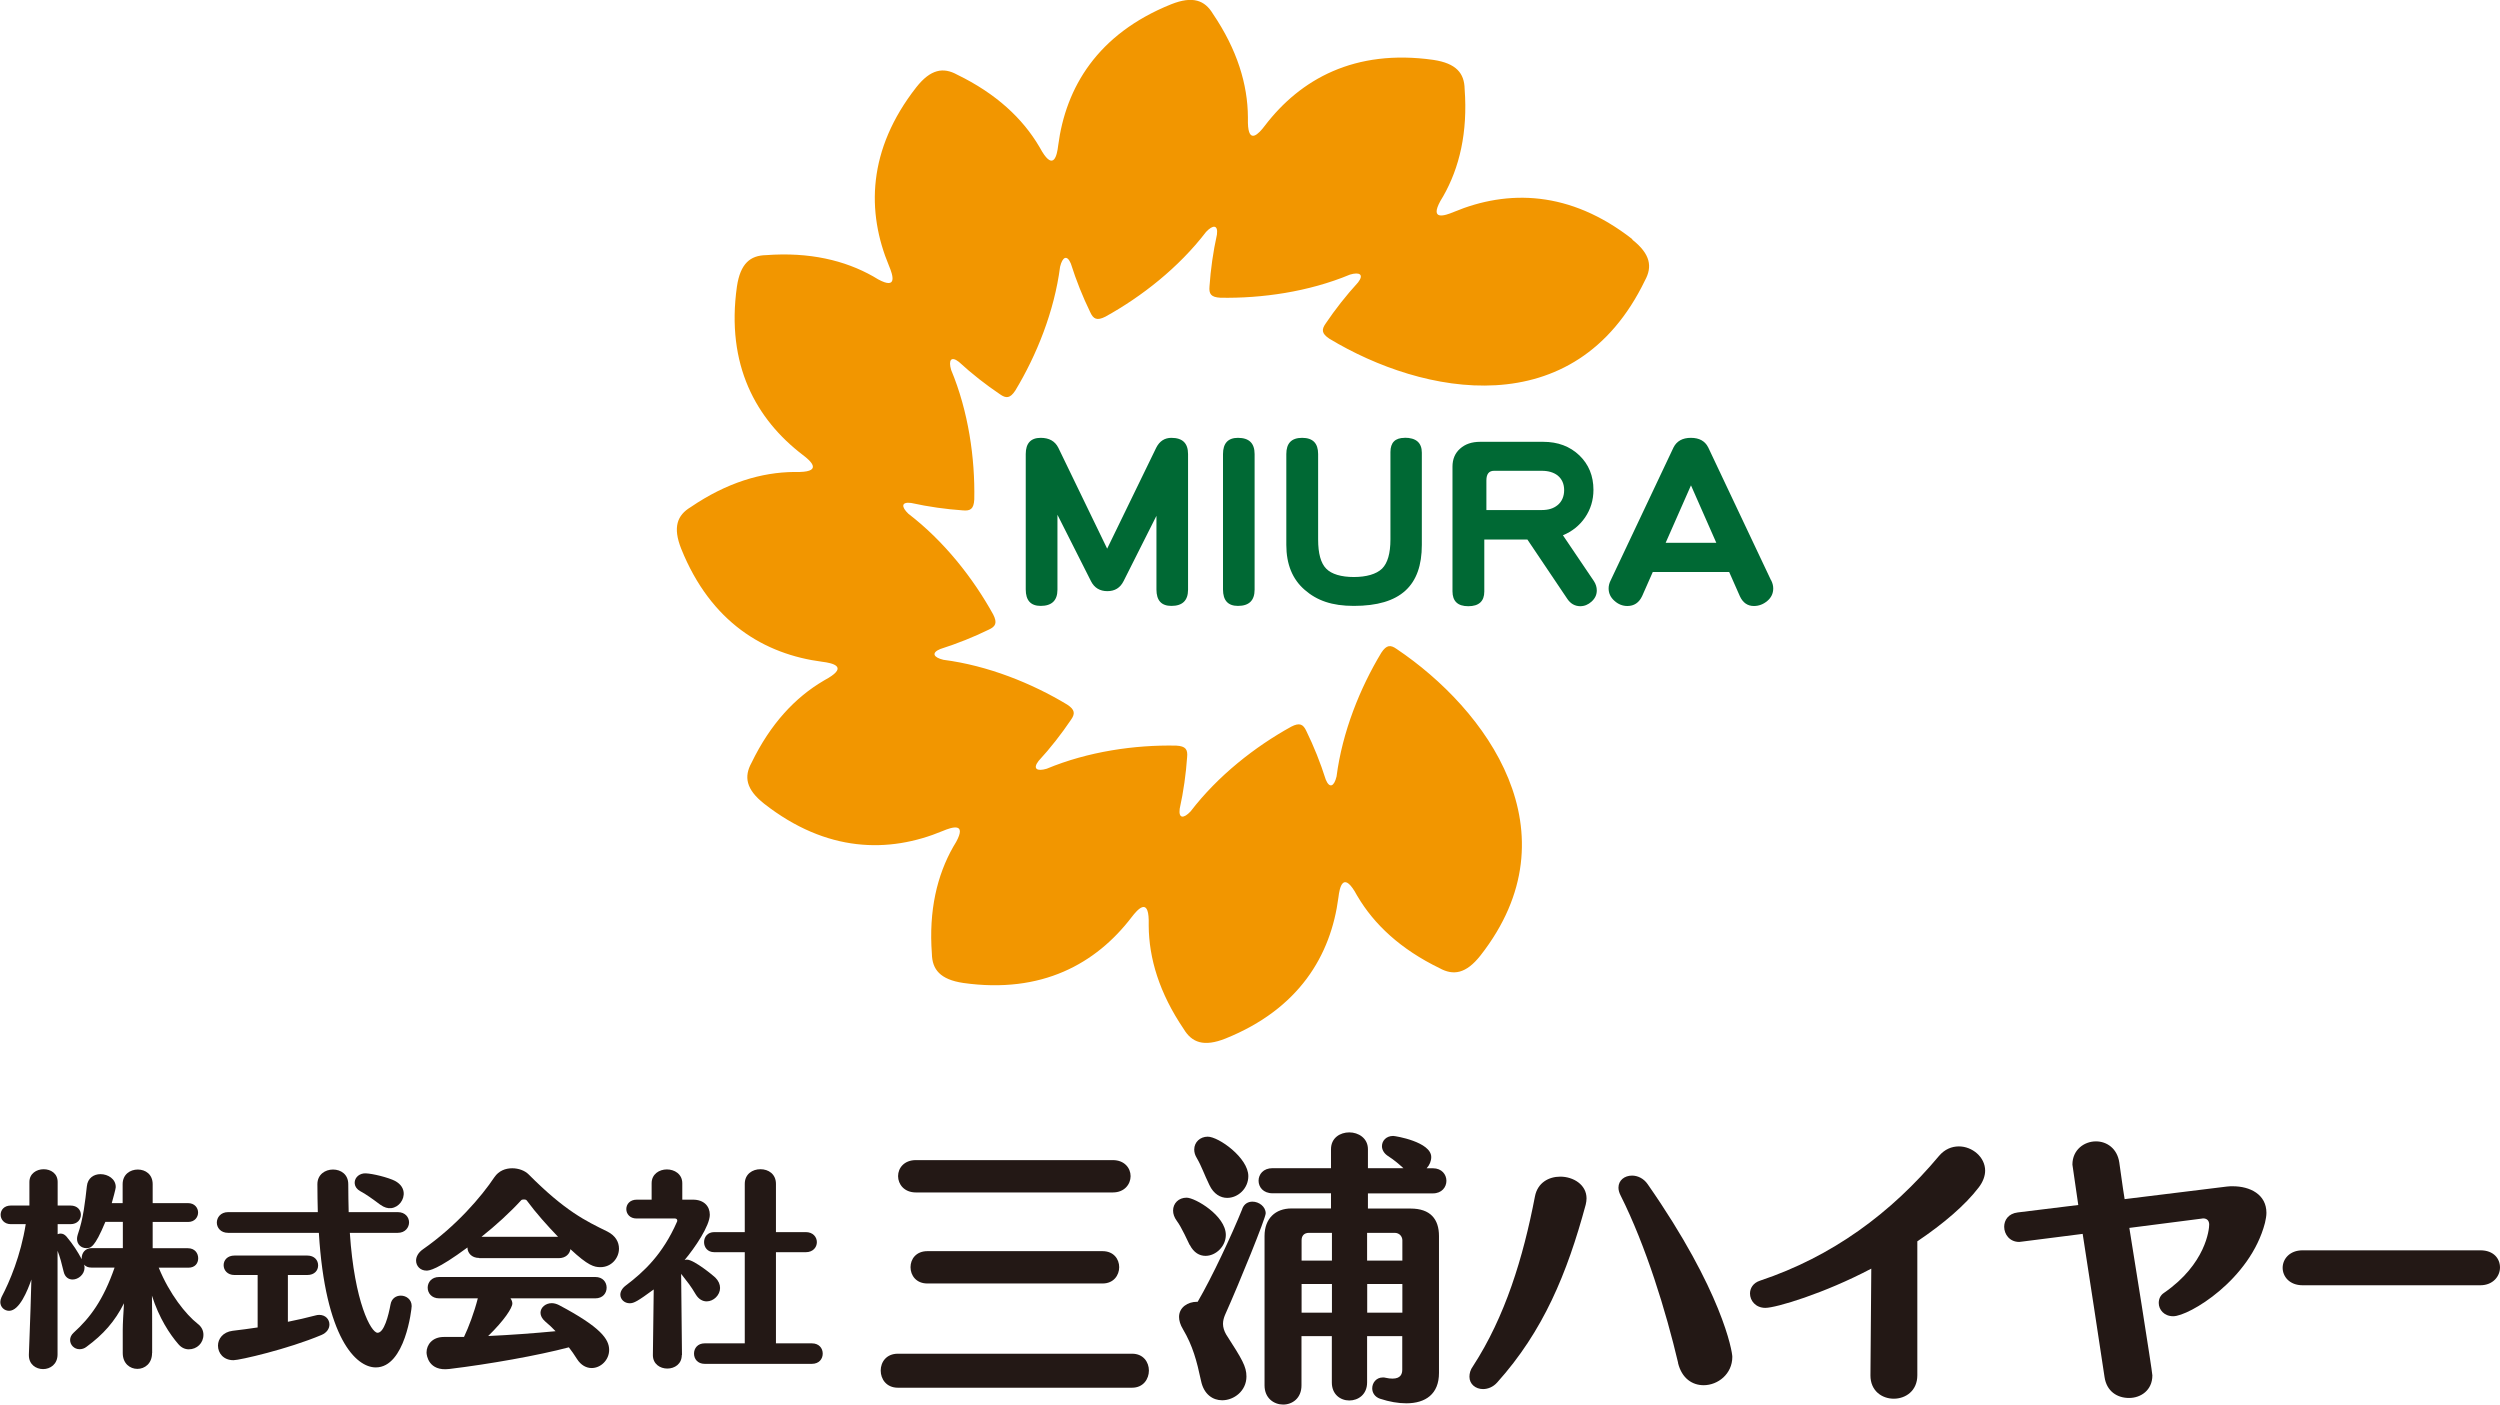
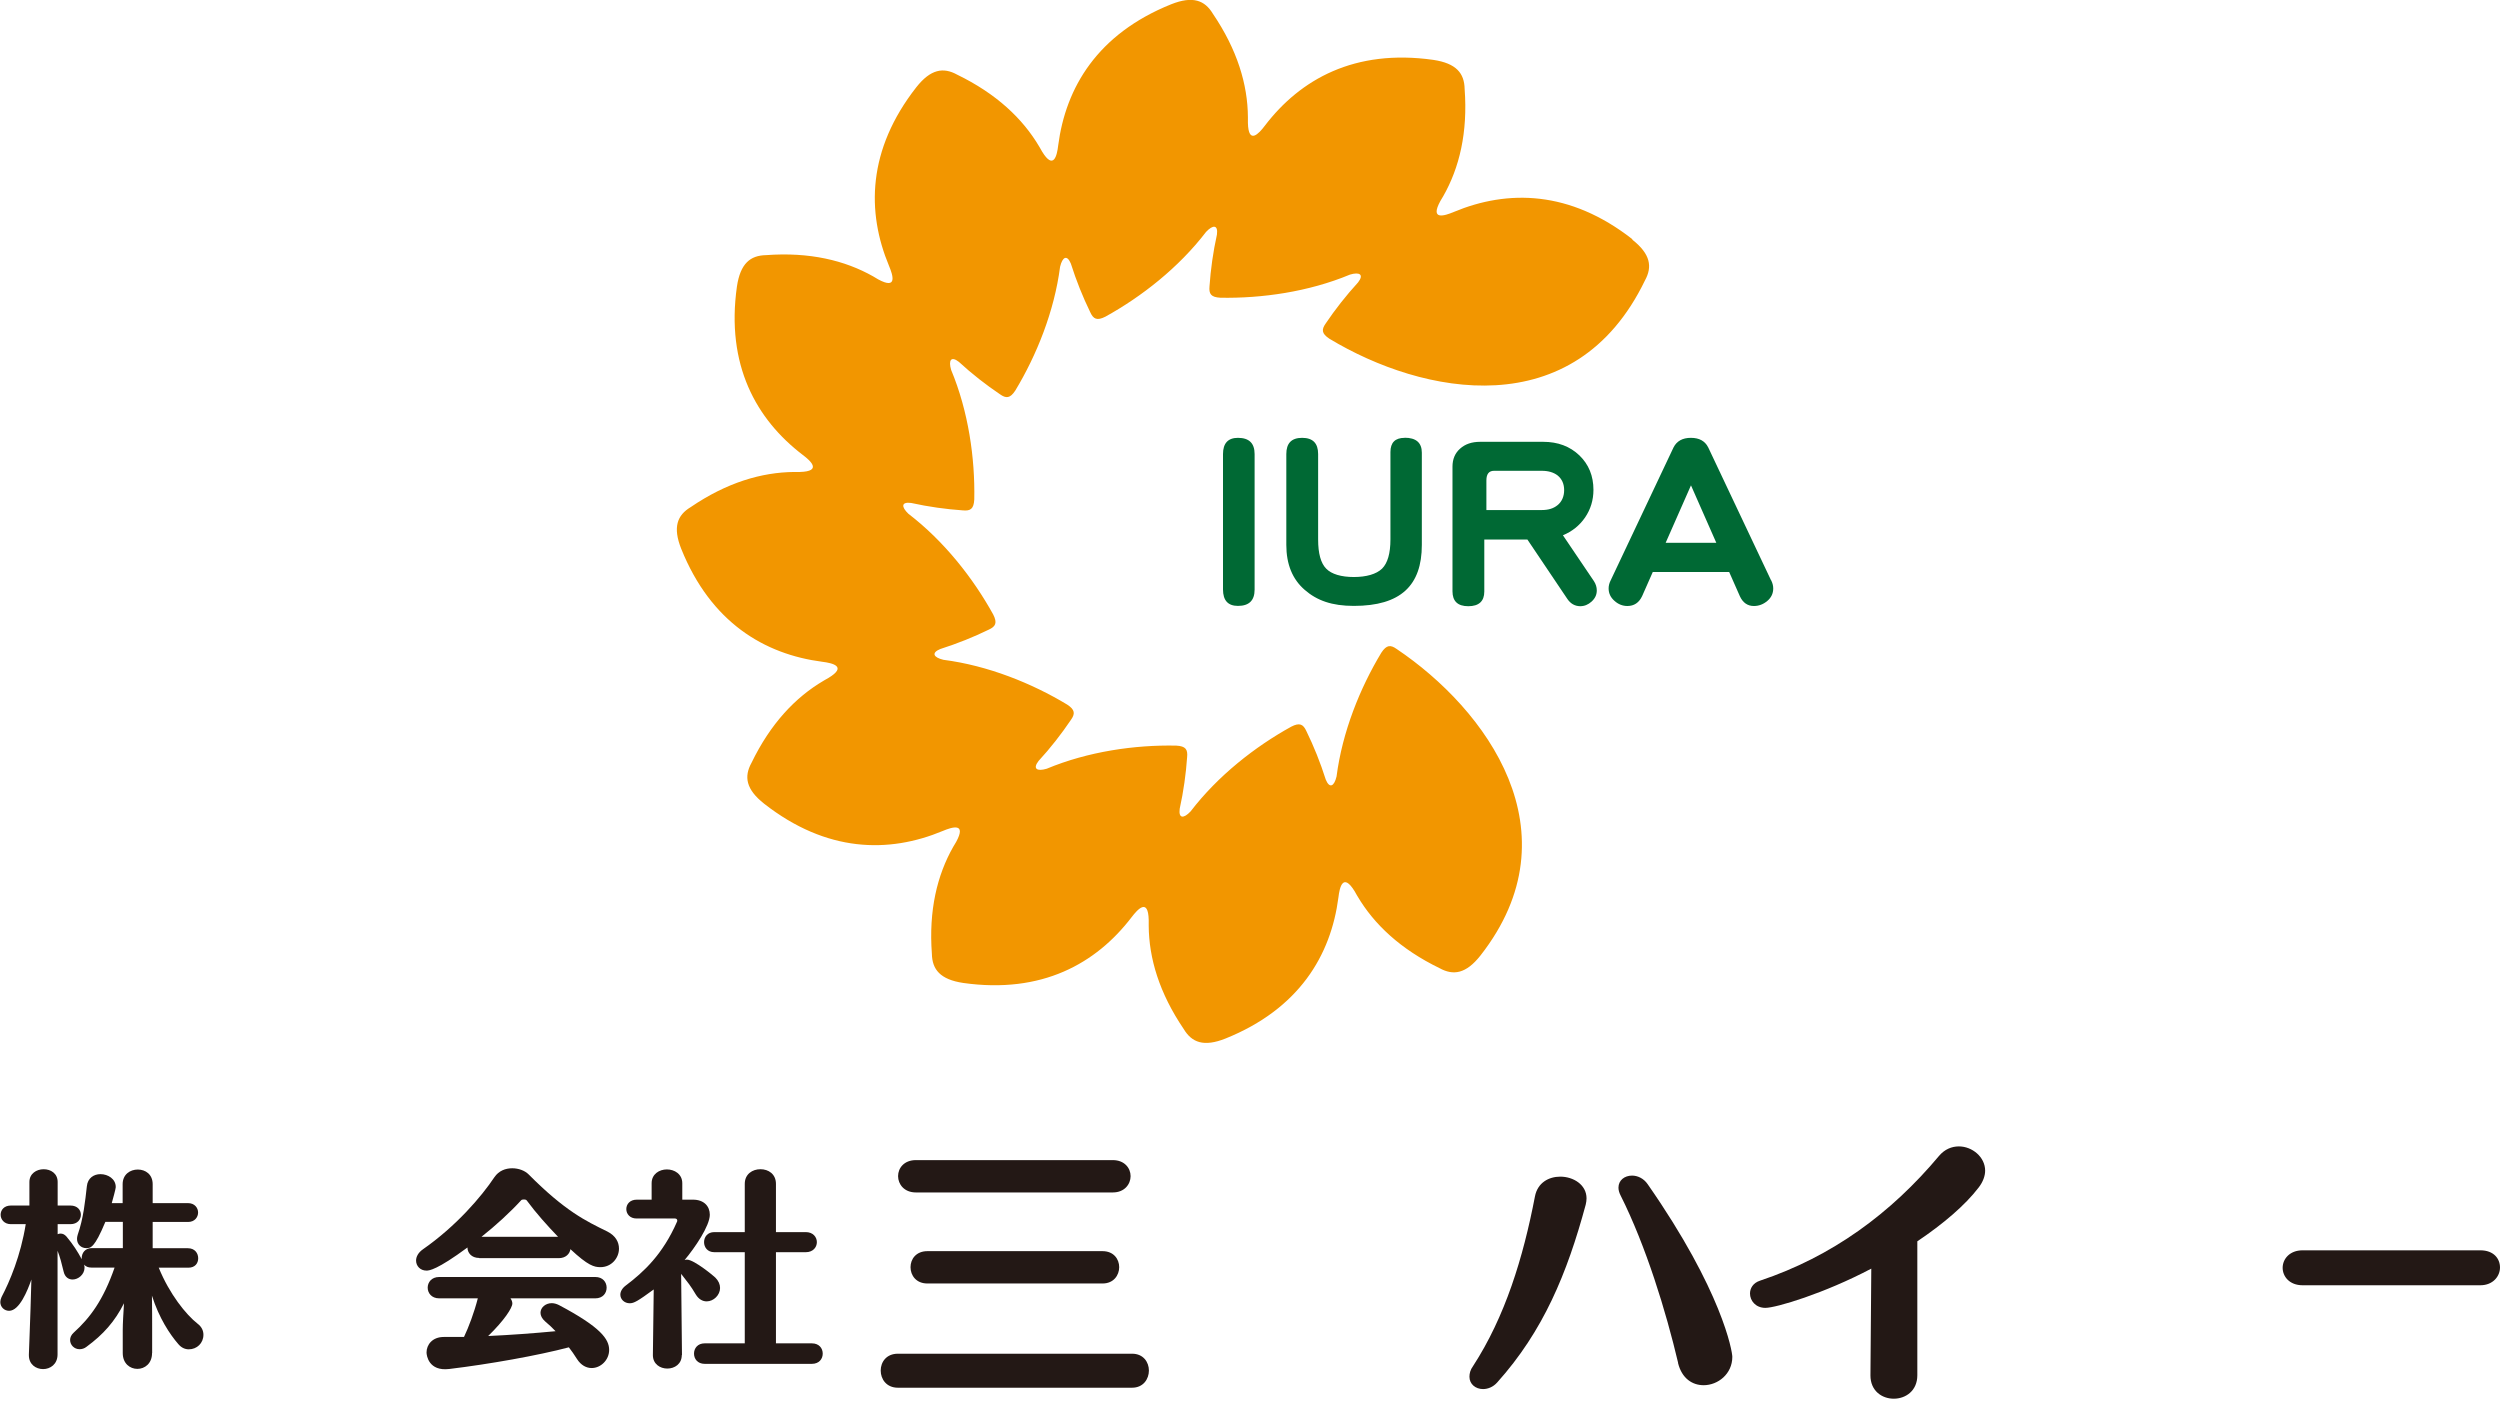
<svg xmlns="http://www.w3.org/2000/svg" id="_レイヤー_2" data-name="レイヤー 2" viewBox="0 0 238.9 134.22">
  <defs>
    <style>
      .cls-1 {
        fill: #f29600;
      }

      .cls-2 {
        fill: #231815;
      }

      .cls-3 {
        fill: #006934;
      }
    </style>
  </defs>
  <g id="_レイヤー_1-2" data-name="レイヤー 1">
    <g>
      <g>
        <path class="cls-2" d="M14.53,129.3c0,1-.7,1.51-1.4,1.51s-1.4-.5-1.4-1.51v-2.23c0-.58.06-1.58.12-2.53-.88,1.75-1.99,2.99-3.57,4.15-.22.18-.46.24-.68.24-.5,0-.9-.4-.9-.88,0-.24.1-.48.34-.7,1.57-1.42,2.83-3.11,3.91-6.22h-2.21c-.32,0-.54-.1-.7-.28.02.1.04.2.04.28,0,.66-.6,1.14-1.14,1.14-.38,0-.74-.22-.86-.76-.18-.76-.34-1.38-.58-1.99v9.91c0,.94-.7,1.4-1.38,1.4s-1.36-.44-1.36-1.32v-.08l.06-1.62c.06-1.49.14-3.97.18-5.54-.36,1.04-1.14,2.99-2.13,2.99-.46,0-.84-.36-.84-.84,0-.14.04-.3.12-.48.78-1.47,1.83-3.97,2.31-6.96h-1.42c-.64,0-.98-.46-.98-.9s.32-.88.98-.88h1.77v-2.25c0-.8.68-1.22,1.36-1.22s1.34.4,1.34,1.22v2.25h1.22c.68,0,1,.44,1,.88s-.32.9-1,.9h-1.22v.96c.08-.04.18-.06.28-.06.2,0,.38.08.56.28.64.76,1.08,1.46,1.46,2.17v-.12c0-.46.32-.94.94-.94h2.99v-2.51h-1.67c-1.04,2.49-1.4,2.51-1.83,2.51-.46,0-.88-.34-.88-.88,0-.12.02-.24.06-.38.56-1.6.72-3.25.88-4.65.08-.8.68-1.16,1.3-1.16.72,0,1.46.46,1.46,1.22,0,.06,0,.2-.38,1.55h1.04v-1.81c0-.94.72-1.4,1.45-1.4s1.42.46,1.42,1.4v1.81h3.38c.64,0,.96.46.96.9s-.32.9-.96.9h-3.38v2.51h3.37c.66,0,.98.48.98.96s-.3.9-.94.9h-2.83c1.02,2.51,2.6,4.48,3.71,5.35.4.3.56.68.56,1.06,0,.8-.62,1.39-1.4,1.39-.34,0-.7-.14-1-.5-.8-.92-1.84-2.48-2.52-4.63.02,1.14.02,2.44.02,3.12v2.37Z" />
-         <path class="cls-2" d="M33.43,117.81c.44,6.64,2.03,9.55,2.65,9.55s1.04-1.62,1.24-2.71c.1-.58.54-.84.98-.84.52,0,1.04.36,1.04,1,0,.26-.62,5.86-3.43,5.86-1.89,0-4.83-2.81-5.44-12.86h-8.67c-.72,0-1.08-.5-1.08-.98s.36-1,1.08-1h8.57c-.02-.86-.04-1.75-.04-2.65v-.02c0-.92.74-1.4,1.49-1.4s1.46.46,1.46,1.4.02,1.83.04,2.67h4.69c.72,0,1.08.5,1.08.98s-.36,1-1.08,1h-4.59ZM24.62,121.84h-2.21c-.68,0-1.04-.46-1.04-.94s.36-.92,1.04-.92h6.95c.7,0,1.04.46,1.04.94s-.34.92-1.04.92h-1.85v4.47c.9-.18,1.78-.38,2.61-.6.14-.04.26-.06.38-.06.62,0,.98.44.98.92,0,.38-.24.78-.76,1-3.21,1.35-7.82,2.41-8.41,2.41-.96,0-1.48-.68-1.48-1.39,0-.64.46-1.3,1.4-1.42.82-.1,1.62-.2,2.39-.32v-5.02ZM36.35,115.13c-.76-.57-1.42-1.04-1.92-1.3-.33-.18-.5-.44-.53-.7-.06-.46.27-.92.87-1,.44-.05,1.81.24,2.72.6.7.28,1.02.72,1.08,1.18.09.72-.45,1.45-1.18,1.54-.32.04-.68-.06-1.03-.32" />
        <path class="cls-2" d="M45.79,120.21c-.74,0-1.12-.5-1.12-1-2.91,2.15-3.67,2.21-3.91,2.21-.6,0-1-.44-1-.96,0-.36.2-.76.66-1.08,3.17-2.21,5.58-5.02,6.82-6.88.42-.62,1.06-.86,1.71-.86.6,0,1.2.22,1.56.58,3.51,3.53,5.48,4.46,7.52,5.46.8.4,1.12,1.02,1.12,1.64,0,.9-.72,1.77-1.77,1.77-.6,0-1.18-.14-2.87-1.72-.06.44-.44.86-1.12.86h-7.6ZM48.76,124.04c.12.16.2.34.2.52,0,.42-.76,1.6-2.31,3.11,2.17-.1,4.33-.26,6.44-.46-.3-.32-.62-.62-1-.94-.3-.26-.44-.56-.44-.82,0-.5.48-.92,1.08-.92.2,0,.44.06.68.18,4.01,2.12,4.8,3.27,4.8,4.29,0,.96-.8,1.73-1.67,1.73-.5,0-1.02-.26-1.4-.86-.26-.42-.52-.78-.78-1.12-2.95.78-7.62,1.61-11.43,2.07-1.97.24-2.17-1.3-2.17-1.58,0-.74.56-1.48,1.65-1.48h1.93c.44-.92.98-2.35,1.32-3.69h-3.69c-.74,0-1.1-.52-1.1-1.02s.36-1.02,1.1-1.02h14.92c.72,0,1.08.5,1.08,1.02s-.36,1.02-1.08,1.02h-8.12ZM53.33,118.19c-1-1.04-2.11-2.27-2.99-3.47-.06-.08-.16-.1-.26-.1-.12,0-.22.02-.26.06-1.1,1.2-2.45,2.43-3.81,3.51h7.32Z" />
        <path class="cls-2" d="M65.15,129.5c0,.84-.68,1.28-1.38,1.28s-1.38-.44-1.38-1.28v-.02l.08-6.26c-1.53,1.12-1.89,1.32-2.29,1.32-.52,0-.9-.38-.9-.82,0-.28.16-.6.5-.86,1.75-1.32,3.55-2.99,4.92-6.12.02-.04.02-.08.02-.1,0-.12-.08-.2-.22-.2h-3.67c-.64,0-.98-.44-.98-.9s.34-.9,1-.9h1.42v-1.57c0-.88.74-1.32,1.46-1.32s1.47.44,1.47,1.32v1.57h1.02c1.06,0,1.61.64,1.61,1.44,0,1.06-1.42,3.15-2.41,4.33.08-.02.14-.04.22-.04.7,0,2.63,1.62,2.71,1.71.32.32.46.66.46,1,0,.68-.62,1.28-1.28,1.28-.38,0-.76-.2-1.04-.66-.48-.82-.8-1.2-1.4-1.97l.08,7.74v.02ZM67.34,130.33c-.68,0-1.02-.48-1.02-.98s.34-.98,1.02-.98h3.83v-8.71h-2.91c-.66,0-.98-.48-.98-.96s.32-.96.98-.96h2.91v-4.61c0-.94.74-1.4,1.5-1.4s1.48.46,1.48,1.4v4.61h2.85c.7,0,1.06.48,1.06.96s-.36.96-1.06.96h-2.85v8.71h3.43c.7,0,1.04.48,1.04.98s-.34.98-1.04.98h-10.25Z" />
        <path class="cls-2" d="M85.8,132.61c-1.09,0-1.64-.82-1.64-1.64s.55-1.61,1.64-1.61h22.38c1.09,0,1.61.82,1.61,1.61s-.52,1.64-1.61,1.64h-22.38ZM87.52,113.95c-1.12,0-1.7-.79-1.7-1.56s.58-1.53,1.7-1.53h18.82c1.12,0,1.7.77,1.7,1.53s-.57,1.56-1.7,1.56h-18.82ZM88.62,122.65c-1.07,0-1.61-.77-1.61-1.56s.55-1.53,1.61-1.53h16.74c1.07,0,1.59.77,1.59,1.53s-.52,1.56-1.59,1.56h-16.74Z" />
-         <path class="cls-2" d="M113.68,118.96c-.14-.27-.77-1.7-1.23-2.3-.24-.33-.35-.66-.35-.98,0-.68.52-1.23,1.29-1.23.82,0,3.75,1.72,3.75,3.56,0,1.1-.96,2-1.94,2-.57,0-1.12-.3-1.5-1.04M118.71,115.51c.19-.49.57-.68.98-.68.6,0,1.26.46,1.26,1.12,0,.44-2.49,6.59-3.89,9.71-.11.27-.19.55-.19.85,0,.33.11.68.3,1.01,1.53,2.38,1.94,3.06,1.94,4.02,0,1.37-1.18,2.27-2.32,2.27-.88,0-1.75-.55-2.02-1.86-.41-1.92-.79-3.34-1.72-4.92-.27-.44-.38-.85-.38-1.18,0-.93.85-1.45,1.7-1.45h.08c1.37-2.35,3.23-6.32,4.27-8.89M115.57,113.24c-.52-1.07-.74-1.78-1.2-2.57-.17-.27-.25-.55-.25-.82,0-.71.57-1.23,1.29-1.23,1.04,0,3.88,2.02,3.88,3.77,0,1.18-.98,2.08-2.02,2.08-.63,0-1.29-.36-1.7-1.23M134.01,127.68h-3.37v4.43c0,1.15-.85,1.72-1.7,1.72s-1.67-.58-1.67-1.72v-4.43h-2.9v4.71c0,1.23-.88,1.83-1.75,1.83s-1.78-.6-1.78-1.83v-14.28c0-1.67,1.04-2.63,2.57-2.63h3.78v-1.45h-5.58c-.9,0-1.34-.6-1.34-1.2s.44-1.2,1.34-1.2h5.58v-1.81c0-1.09.88-1.61,1.75-1.61s1.78.55,1.78,1.61v1.81h3.39c-.46-.41-.82-.74-1.53-1.2-.36-.25-.52-.6-.52-.9,0-.52.41-.98,1.07-.98.22,0,3.64.57,3.64,2.02,0,.38-.16.77-.44,1.07h.6c.85,0,1.29.6,1.29,1.2s-.44,1.2-1.29,1.2h-6.21v1.45h4.08c1.89,0,2.71,1.01,2.71,2.63v13.08c0,2.02-1.29,2.9-3.12,2.9-.77,0-1.61-.14-2.52-.44-.49-.17-.74-.57-.74-.99,0-.52.38-1.04,1.01-1.04.08,0,.19,0,.27.03.25.06.46.08.66.08.77,0,.93-.44.93-.85v-3.2ZM127.28,117.81h-2.19c-.49,0-.71.3-.71.71v1.94h2.9v-2.65ZM127.28,122.7h-2.9v2.74h2.9v-2.74ZM134.01,118.52c0-.33-.25-.71-.74-.71h-2.63v2.65h3.37v-1.94ZM134.01,122.7h-3.36v2.74h3.36v-2.74Z" />
        <path class="cls-2" d="M141.72,132.74c-.71,0-1.3-.47-1.3-1.18,0-.3.08-.66.34-1.01,3.07-4.73,4.79-10.34,5.92-16.22.25-1.31,1.32-1.89,2.42-1.89,1.24,0,2.51.76,2.51,2.08,0,.19-.03.38-.08.6-1.78,6.59-4.06,12.09-8.46,16.99-.39.44-.9.63-1.35.63M160.36,130.23c-1.16-4.92-3.07-11.16-5.5-16-.14-.27-.2-.52-.2-.74,0-.71.59-1.15,1.3-1.15.51,0,1.1.25,1.49.82,7.13,10.23,8.09,15.98,8.09,16.5,0,1.64-1.38,2.71-2.74,2.71-1.07,0-2.08-.63-2.45-2.13" />
        <path class="cls-2" d="M178.74,131.43l.08-10.2c-4.51,2.38-9.11,3.75-10.12,3.75-.93,0-1.47-.69-1.47-1.37,0-.49.28-1.01.96-1.23,6.88-2.3,12.51-6.43,17.11-11.93.54-.63,1.21-.9,1.89-.9,1.27,0,2.51,1.01,2.51,2.32,0,.49-.2,1.07-.62,1.61-1.3,1.7-3.38,3.47-5.86,5.14v12.8c0,1.5-1.13,2.24-2.25,2.24s-2.23-.74-2.23-2.22v-.03Z" />
-         <path class="cls-2" d="M203.48,117.34c.23,1.37,2.2,13.73,2.2,14.09,0,1.42-1.1,2.16-2.23,2.16s-2.14-.63-2.34-2c-.54-3.64-1.41-9.25-2.09-13.68l-5.81.74c-.09,0-.17.03-.25.03-.93,0-1.44-.74-1.44-1.45,0-.63.39-1.26,1.3-1.37l5.78-.71q-.56-3.8-.56-3.86c0-1.42,1.13-2.22,2.25-2.22,1.02,0,2.03.66,2.23,2.02.14.9.28,2.11.51,3.5l9.75-1.2c.2-.03.39-.03.59-.03,1.63,0,3.21.77,3.21,2.54,0,.3-.06.6-.14.96-1.41,5.44-7.27,8.92-8.77,8.92-.87,0-1.38-.63-1.38-1.26,0-.38.14-.74.51-.98,4-2.76,4.31-6.07,4.31-6.51,0-.38-.2-.6-.59-.6-.06,0-.11.03-.2.03l-6.85.88Z" />
        <path class="cls-2" d="M220.04,122.82c-1.26,0-1.91-.84-1.91-1.67s.66-1.67,1.91-1.67h16.98c1.29,0,1.88.81,1.88,1.64s-.66,1.7-1.88,1.7h-16.98Z" />
      </g>
      <g>
        <path class="cls-1" d="M155.99,22.86c-5.97-4.67-11.91-4.76-17.08-2.6-.88.37-2.29.82-1.27-1.05.08-.12.14-.24.22-.37.02-.03.04-.06.06-.1h0c1.54-2.71,2.35-6.08,2.04-10.24-.03-1.5-.79-2.45-3-2.78-7.5-1.06-12.69,1.84-16.09,6.29-.57.76-1.57,1.85-1.62-.27,0-.14,0-.29,0-.43,0-.04,0-.07,0-.12h0c-.02-3.11-1.01-6.43-3.35-9.88-.77-1.28-1.91-1.73-3.99-.9-7.03,2.83-10.07,7.94-10.79,13.49-.11.95-.43,2.4-1.54.58-.07-.12-.14-.25-.21-.37-.02-.04-.04-.06-.06-.1h0c-1.58-2.68-4.1-5.06-7.85-6.88-1.31-.72-2.52-.54-3.9,1.21-4.67,5.97-4.76,11.91-2.6,17.08.37.88.82,2.29-1.05,1.27-.12-.07-.24-.15-.37-.22-.03-.02-.06-.04-.1-.06h0c-2.71-1.53-6.08-2.34-10.24-2.03-1.5.03-2.45.79-2.78,3-1.06,7.5,1.84,12.69,6.29,16.09.76.57,1.86,1.57-.27,1.63-.14,0-.28,0-.43,0-.04,0-.07,0-.12,0h0c-3.12.03-6.44,1.01-9.89,3.36-1.28.77-1.73,1.91-.9,3.99,2.83,7.03,7.94,10.07,13.49,10.79.95.12,2.4.44.58,1.54-.12.07-.25.14-.37.21-.04.02-.06.04-.1.06h0c-2.69,1.58-5.07,4.09-6.89,7.85-.72,1.31-.54,2.52,1.21,3.9,5.97,4.67,11.91,4.76,17.08,2.6.88-.37,2.29-.82,1.27,1.05-.07.12-.14.24-.22.37-.02.04-.04.07-.06.1h0c-1.54,2.71-2.35,6.08-2.04,10.23.03,1.49.79,2.45,3,2.78,7.5,1.06,12.69-1.84,16.09-6.29.58-.76,1.58-1.86,1.63.27,0,.14,0,.29,0,.43,0,.04,0,.07,0,.12h0c.02,3.11,1.01,6.43,3.35,9.88.77,1.28,1.91,1.73,3.99.9,7.03-2.83,10.07-7.94,10.79-13.49.11-.95.43-2.4,1.55-.58.07.12.14.25.21.37.02.04.04.06.06.1h0c1.58,2.68,4.1,5.06,7.85,6.88,1.31.72,2.52.54,3.9-1.21,9.24-11.8.55-23.54-8-29.29-.59-.42-.97-.41-1.47.35-2.04,3.38-3.73,7.57-4.28,11.83-.23.96-.67,1.17-1.03.3-.52-1.64-1.15-3.2-1.85-4.63-.3-.66-.64-.85-1.45-.43-3.46,1.91-7.01,4.69-9.62,8.1-.67.71-1.16.68-1.04-.25.37-1.68.6-3.35.71-4.94.07-.73-.13-1.05-1.04-1.1-3.95-.08-8.42.56-12.38,2.21-.94.28-1.35,0-.78-.74,1.16-1.26,2.19-2.59,3.09-3.92.42-.59.41-.97-.35-1.47-3.38-2.04-7.57-3.73-11.83-4.28-.96-.23-1.17-.67-.3-1.03,1.63-.52,3.2-1.15,4.63-1.85.66-.3.84-.64.43-1.45-1.91-3.46-4.69-7.01-8.1-9.62-.71-.68-.68-1.16.25-1.04,1.68.37,3.35.6,4.94.71.73.07,1.05-.13,1.1-1.04.08-3.95-.56-8.42-2.21-12.38-.28-.94,0-1.35.74-.77,1.26,1.16,2.6,2.2,3.92,3.09.59.42.97.41,1.47-.35,2.04-3.38,3.73-7.57,4.28-11.83.23-.96.67-1.17,1.03-.3.52,1.64,1.15,3.2,1.85,4.64.3.66.64.84,1.45.43,3.46-1.91,7.01-4.69,9.62-8.1.67-.71,1.16-.68,1.04.25-.37,1.68-.6,3.34-.71,4.94-.07.73.13,1.05,1.04,1.1,3.95.07,8.42-.56,12.38-2.21.94-.28,1.35,0,.78.74-1.16,1.27-2.2,2.6-3.09,3.92-.42.59-.41.97.35,1.47,8.92,5.38,23.44,8.32,30.15-5.57.72-1.31.54-2.52-1.21-3.9" />
-         <path class="cls-3" d="M111.94,41.84c-.64,0-1.13.31-1.45.94l-4.69,9.65-4.67-9.65c-.32-.63-.88-.94-1.68-.94-.95,0-1.43.52-1.43,1.55v12.94c0,1.05.48,1.57,1.43,1.57,1.06,0,1.6-.52,1.6-1.55v-7.16l3.2,6.34c.32.64.85.96,1.57.96s1.23-.32,1.55-.96l3.14-6.24v7.04c0,1.05.47,1.57,1.43,1.57,1.06,0,1.59-.52,1.59-1.55v-12.96c0-1.04-.53-1.55-1.59-1.55" />
        <path class="cls-3" d="M118.3,41.84c-.95,0-1.43.52-1.43,1.55v12.94c0,1.05.48,1.57,1.43,1.57,1.06,0,1.59-.52,1.59-1.55v-12.96c0-1.04-.53-1.55-1.59-1.55" />
        <path class="cls-3" d="M134.23,41.84c-.91,0-1.36.45-1.36,1.36v8.35c0,1.33-.27,2.26-.8,2.79-.55.53-1.51.8-2.7.8s-2.13-.27-2.64-.8c-.52-.53-.77-1.46-.77-2.79v-8.16c0-1.04-.51-1.55-1.53-1.55s-1.51.52-1.51,1.55v8.68c0,1.86.59,3.29,1.76,4.3,1.17,1.02,2.6,1.53,4.69,1.53,4.47,0,6.5-1.94,6.5-5.83v-8.81c0-.95-.55-1.43-1.64-1.43" />
        <path class="cls-3" d="M149.35,51.15c.88-.36,1.59-.93,2.12-1.7.53-.78.8-1.66.8-2.64,0-1.33-.45-2.43-1.34-3.29-.91-.87-2.06-1.3-3.46-1.3h-6.03c-.8,0-1.43.22-1.91.65-.49.43-.73,1.01-.73,1.72v11.91c0,.95.5,1.43,1.51,1.43s1.53-.47,1.53-1.4v-4.97h4.12l3.82,5.68c.31.45.71.68,1.22.69.41,0,.77-.15,1.09-.44.34-.31.5-.66.5-1.07,0-.31-.09-.6-.27-.88l-2.96-4.38ZM148.83,48.28c-.38.31-.87.46-1.49.46h-5.3v-2.83c0-.61.24-.92.73-.92h4.56c.63,0,1.13.15,1.51.44.42.34.63.81.63,1.41s-.22,1.11-.65,1.45" />
        <path class="cls-3" d="M169.23,55.43l-5.99-12.67c-.31-.62-.86-.92-1.66-.92s-1.35.31-1.66.92l-5.99,12.67c-.14.27-.21.53-.21.8,0,.46.18.85.55,1.18.36.33.78.5,1.24.5.64,0,1.11-.31,1.41-.94l1.02-2.31h7.3l1.02,2.31c.29.63.74.94,1.34.94.47,0,.9-.16,1.28-.48.38-.32.57-.72.57-1.2,0-.26-.07-.53-.21-.8M159.17,51.87l2.42-5.49,2.42,5.49h-4.84Z" />
      </g>
    </g>
  </g>
</svg>